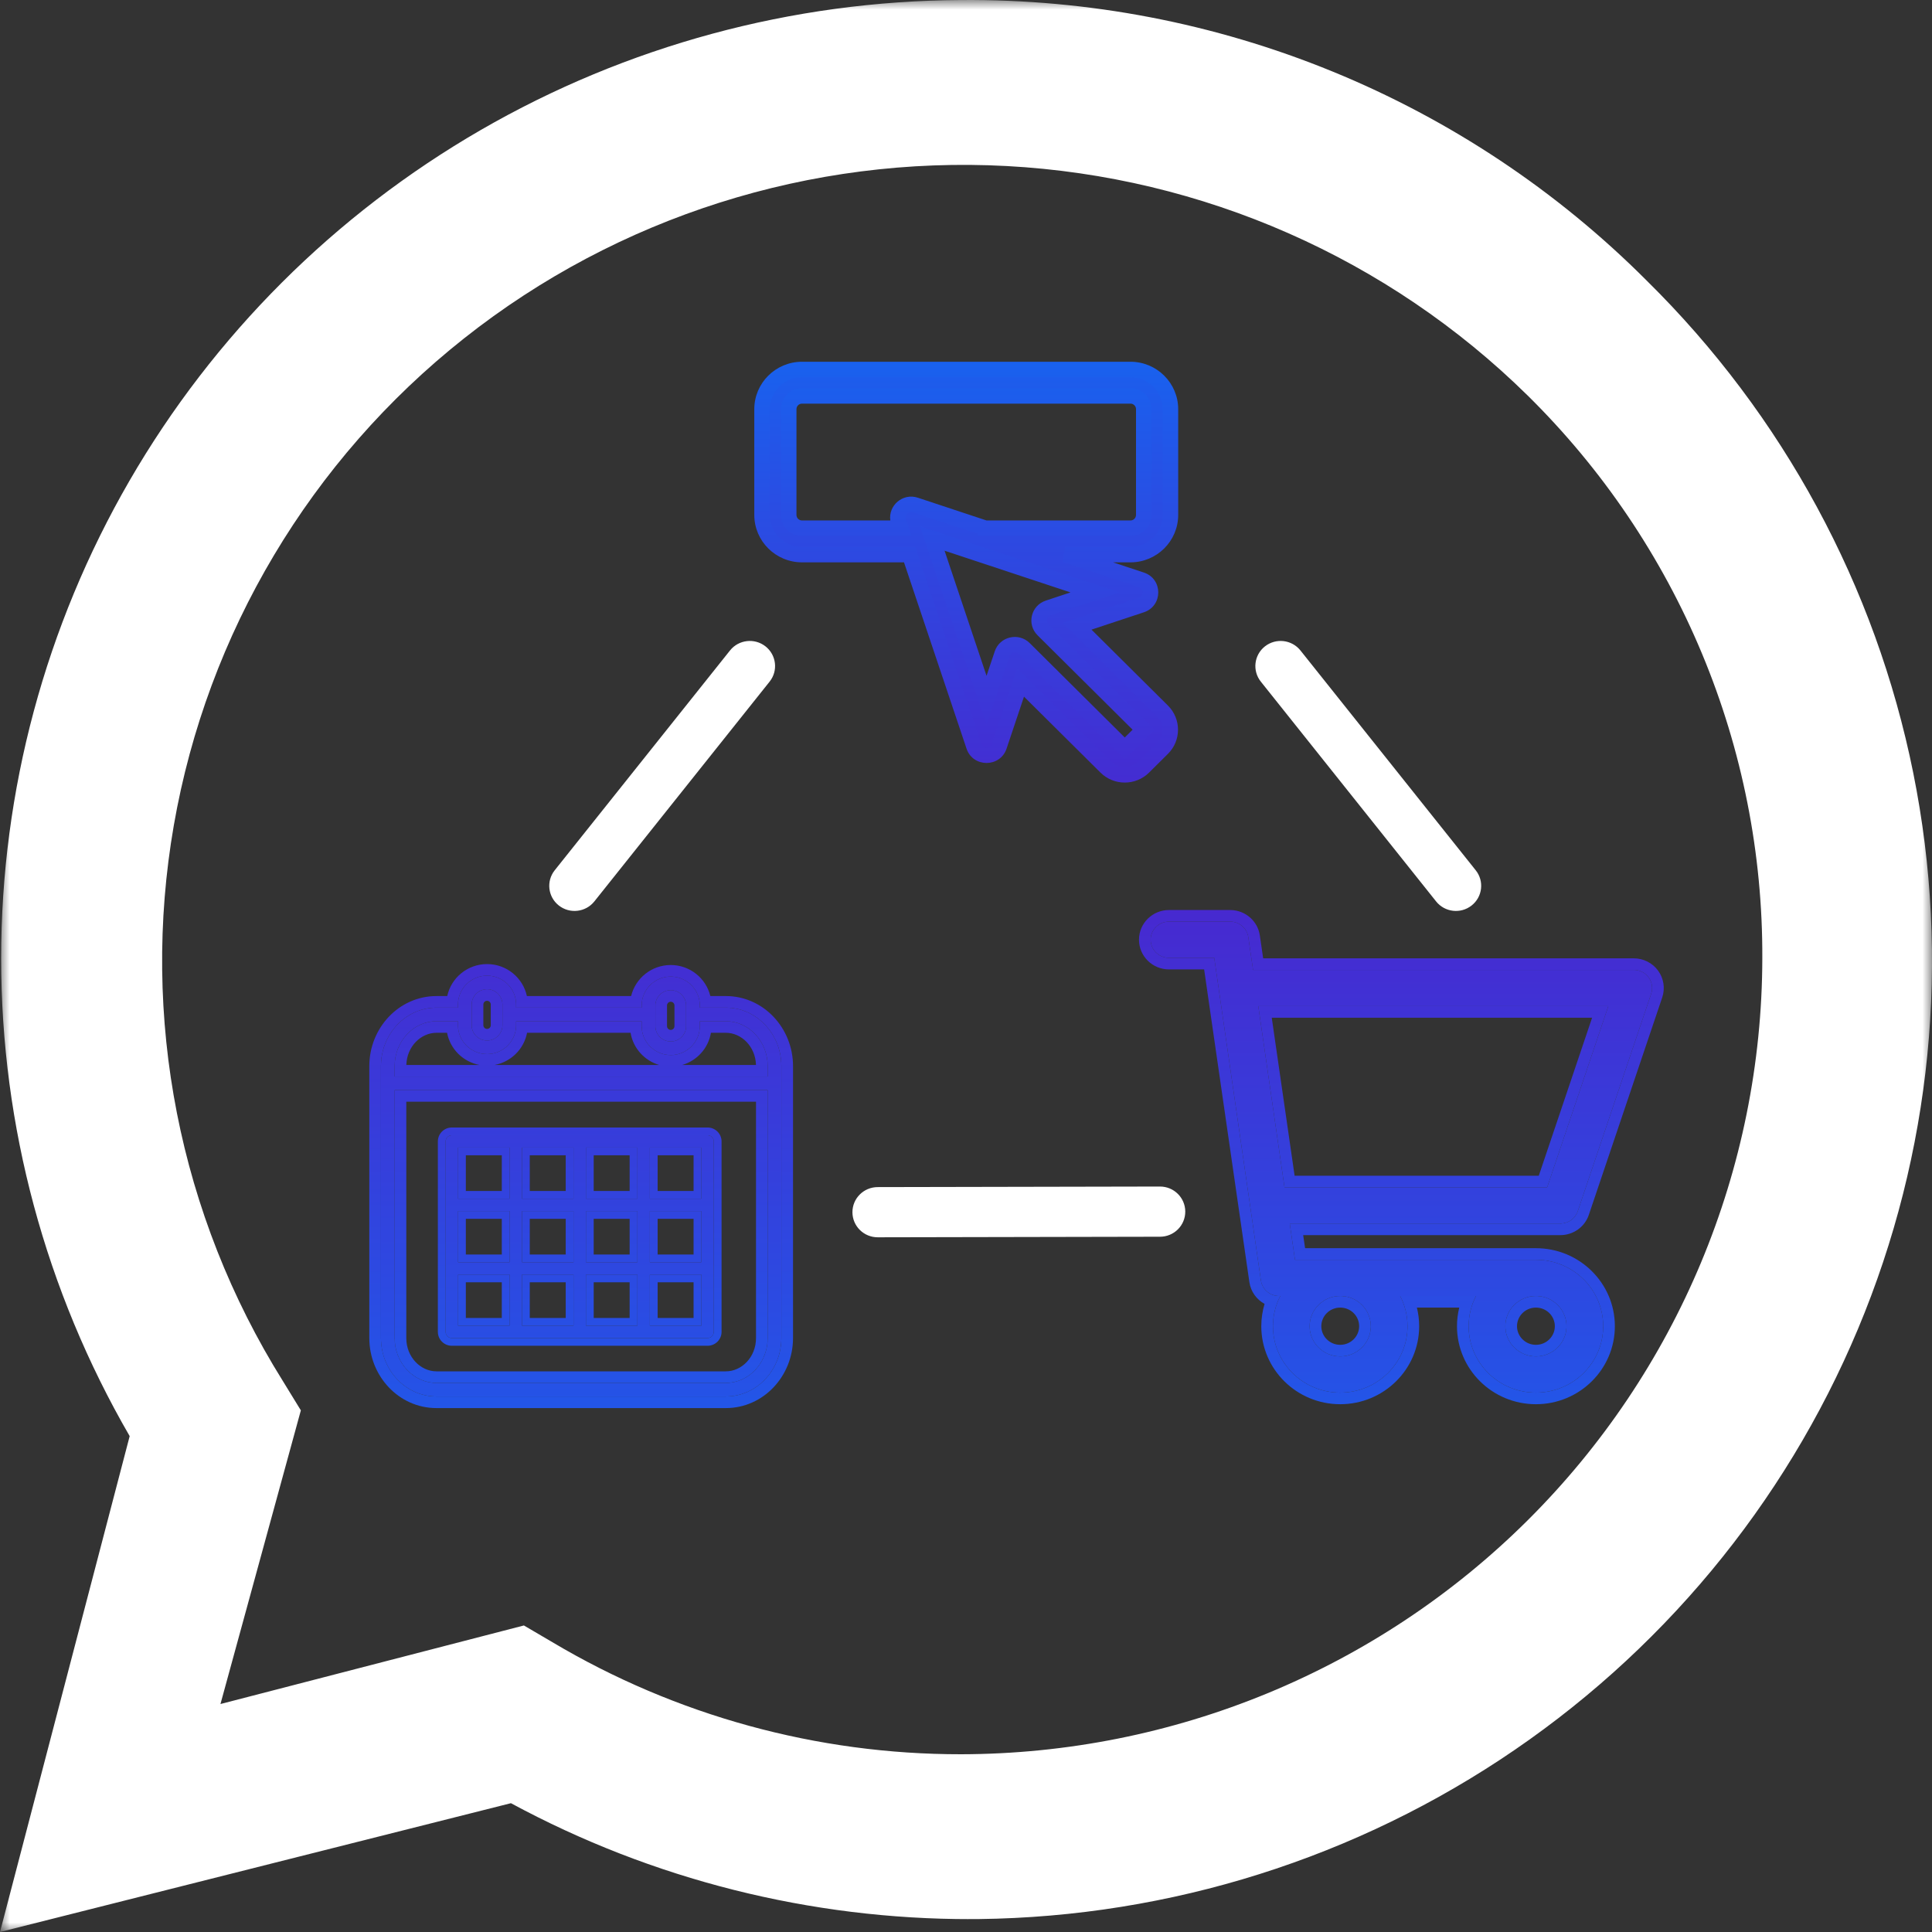
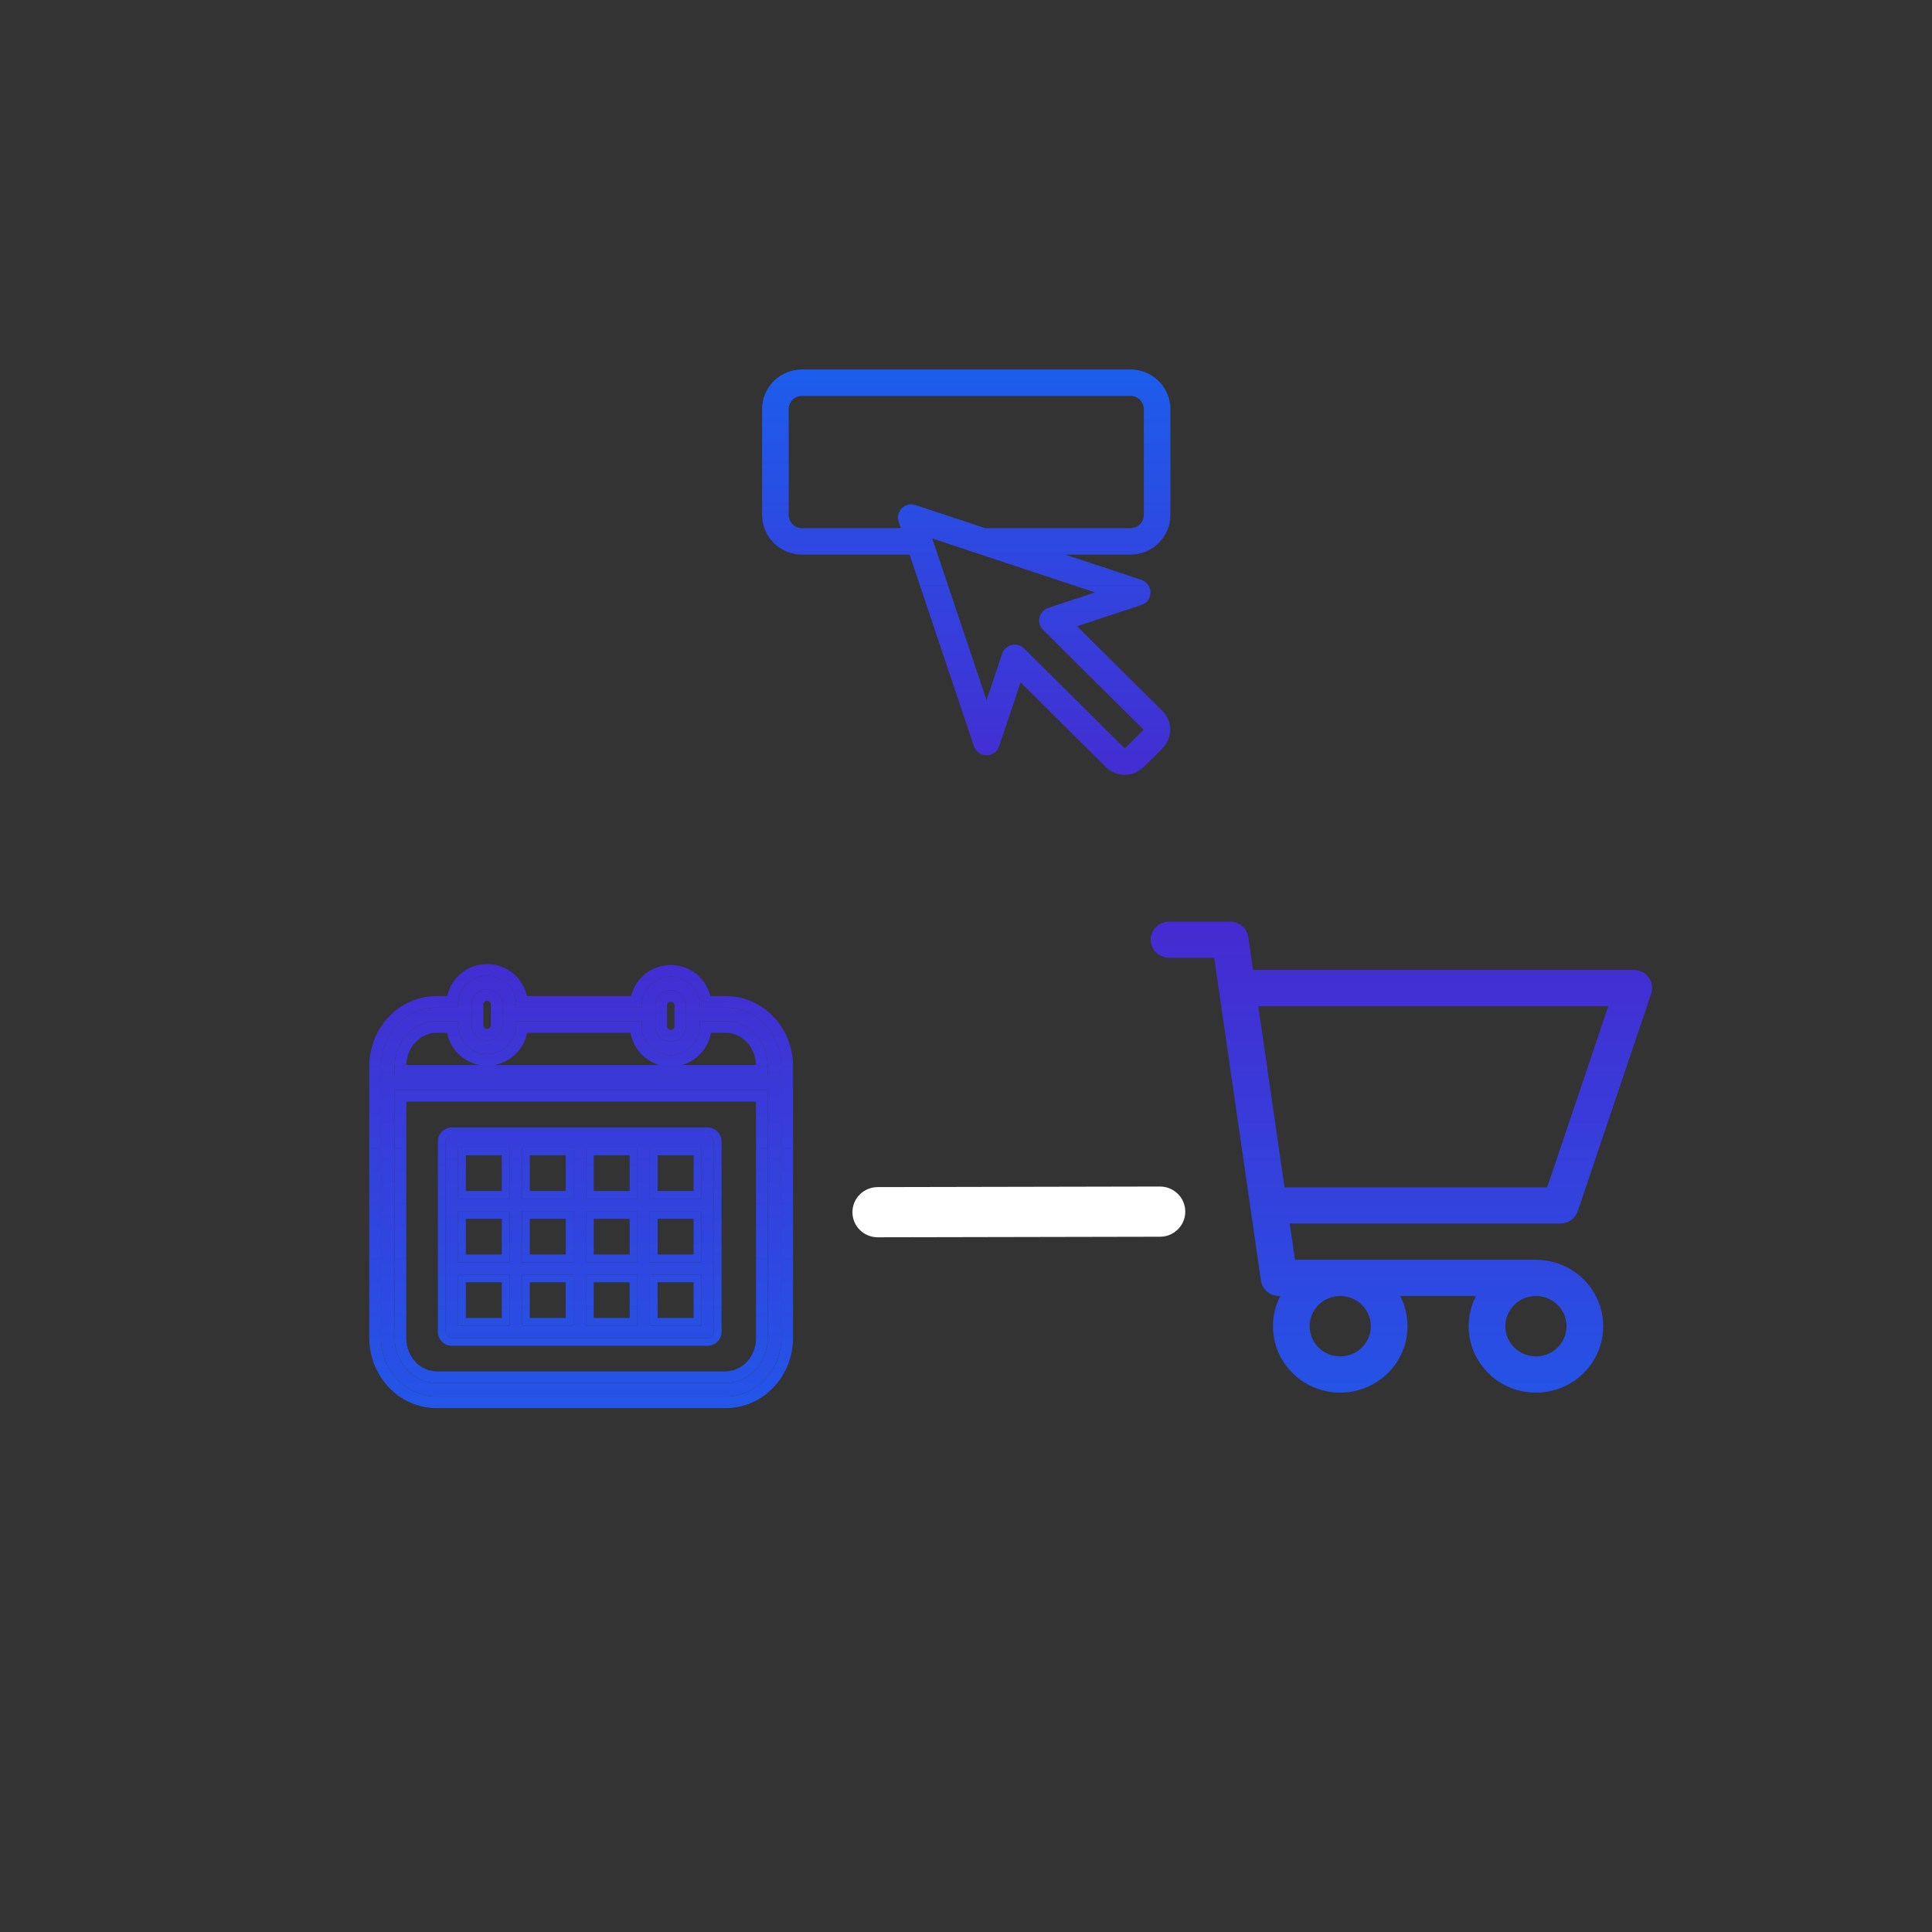
<svg xmlns="http://www.w3.org/2000/svg" width="100" height="100" viewBox="0 0 100 100" fill="none">
  <rect x="0" y="0" width="100" height="100" fill="#333333" stroke="none" />
  <mask id="mask0_2520_292" style="mask-type:alpha" maskUnits="userSpaceOnUse" x="0" y="0" width="100" height="100">
    <rect width="100" height="100" fill="#D9D9D9" />
  </mask>
  <g mask="url(#mask0_2520_292)">
-     <path d="M49.737 0.002C56.332 -0.053 62.872 1.205 68.97 3.701C75.068 6.197 80.602 9.881 85.244 14.535C92.284 21.476 97.083 30.343 99.029 40.004C100.976 49.666 99.981 59.684 96.171 68.781C92.362 77.879 85.911 85.643 77.641 91.084C69.371 96.526 59.657 99.397 49.737 99.333H50.274C41.95 99.348 33.757 97.285 26.446 93.333L0 100L6.712 74.334C2.355 66.812 0.061 58.286 0.06 49.608C0.059 40.93 2.35 32.404 6.704 24.88C11.059 17.357 17.325 11.1 24.876 6.734C32.427 2.369 40.999 0.047 49.737 0.002ZM52.11 8.594C41.963 8.05 31.968 11.223 24.021 17.513C16.074 23.803 10.728 32.772 8.997 42.717C7.267 52.663 9.272 62.893 14.632 71.467L15.572 73L11.411 88.2L27.117 84.134L28.593 85C34.982 88.801 42.29 90.806 49.737 90.8C60.733 90.782 71.273 86.436 79.048 78.714C86.824 70.991 91.2 60.522 91.217 49.601C91.24 44.187 90.177 38.823 88.091 33.822C86.005 28.82 82.938 24.28 79.068 20.468C71.85 13.364 62.257 9.139 52.11 8.594Z" fill="white" />
    <path d="M60.581 26.654V21.177C60.581 20.045 59.653 19.123 58.513 19.123H41.512C40.372 19.123 39.444 20.045 39.444 21.177V26.654C39.444 27.786 40.372 28.707 41.512 28.707H47.081L50.41 38.625C50.618 39.246 51.508 39.248 51.717 38.625L52.827 35.319L57.243 39.706C57.781 40.239 58.655 40.239 59.193 39.706L60.167 38.738C60.705 38.204 60.705 37.335 60.167 36.801L55.751 32.415L59.079 31.313C59.705 31.106 59.706 30.222 59.079 30.014L55.132 28.707H58.513C59.653 28.707 60.581 27.786 60.581 26.654ZM56.682 30.663L54.257 31.466C53.771 31.627 53.626 32.241 53.988 32.6L59.193 37.77L58.218 38.738L53.013 33.568C52.651 33.208 52.033 33.353 51.872 33.835L51.063 36.244L48.254 27.873C48.424 27.93 56.053 30.455 56.682 30.663ZM50.996 27.338L47.383 26.142C46.845 25.964 46.331 26.473 46.511 27.008L46.622 27.338H41.512C41.132 27.338 40.823 27.031 40.823 26.654V21.177C40.823 20.8 41.132 20.492 41.512 20.492H58.513C58.893 20.492 59.203 20.8 59.203 21.177V26.654C59.203 27.031 58.893 27.338 58.513 27.338L50.996 27.338Z" fill="url(#paint0_linear_2520_292)" />
-     <path d="M60.178 21.177C60.178 20.265 59.431 19.523 58.513 19.523H41.512C40.594 19.523 39.847 20.265 39.847 21.177V26.654C39.847 27.565 40.594 28.308 41.512 28.308H47.371L50.791 38.498C50.878 38.757 51.249 38.756 51.336 38.498L52.651 34.579L57.528 39.423L57.564 39.458C57.947 39.8 58.54 39.789 58.908 39.423L59.883 38.455C60.263 38.077 60.263 37.462 59.883 37.084L55.006 32.24L58.952 30.934L58.975 30.925C59.212 30.825 59.203 30.477 58.952 30.393L55.004 29.086L55.132 28.308H58.513C59.431 28.308 60.178 27.565 60.178 26.654V21.177ZM48.382 27.494C48.552 27.551 56.18 30.076 56.809 30.284L57.954 30.663L54.384 31.845C54.183 31.912 54.122 32.168 54.272 32.317L59.762 37.77L58.218 39.303L52.728 33.85C52.587 33.71 52.352 33.754 52.268 33.926L52.253 33.962L51.063 37.508L47.618 27.241L48.382 27.494ZM51.063 34.979L51.49 33.709L51.49 33.709C51.746 32.946 52.723 32.715 53.297 33.285L58.218 38.172L58.623 37.769L53.703 32.882C53.13 32.313 53.36 31.342 54.13 31.087L55.409 30.663C53.643 30.079 50.373 28.996 48.891 28.505L51.063 34.979ZM47.51 25.762L51.062 26.939H58.513C58.671 26.939 58.8 26.81 58.8 26.654V21.177C58.8 21.02 58.671 20.892 58.513 20.892H41.512C41.354 20.892 41.225 21.02 41.225 21.177V26.654C41.225 26.81 41.354 26.939 41.512 26.939H46.083C45.971 26.168 46.724 25.502 47.51 25.762ZM59.605 26.654C59.605 27.252 59.115 27.738 58.513 27.738H50.594V27.626L47.255 26.521C47.032 26.447 46.818 26.66 46.892 26.881L47.18 27.738H41.512C40.91 27.738 40.42 27.252 40.42 26.654V21.177C40.42 20.579 40.91 20.093 41.512 20.093H58.513C59.115 20.093 59.605 20.579 59.605 21.177V26.654ZM60.983 26.654C60.983 28.007 59.876 29.107 58.513 29.107H57.611L59.206 29.635C60.201 29.964 60.199 31.363 59.207 31.692L56.496 32.59L60.452 36.519C61.147 37.209 61.147 38.331 60.452 39.02L59.477 39.988C58.783 40.678 57.653 40.678 56.959 39.988L53.002 36.059L52.099 38.751C51.767 39.74 50.358 39.736 50.028 38.751L46.791 29.107H41.512C40.15 29.107 39.042 28.007 39.042 26.654V21.177C39.042 19.824 40.15 18.724 41.512 18.724H58.513C59.876 18.724 60.983 19.824 60.983 21.177V26.654Z" fill="url(#paint1_linear_2520_292)" />
    <path d="M37.57 52.155H36.222V52.041C36.222 51.218 35.547 50.548 34.717 50.548C33.888 50.548 33.213 51.218 33.213 52.041V52.155H26.714V51.991C26.714 51.169 26.04 50.5 25.211 50.5C24.381 50.5 23.706 51.169 23.706 51.991V52.155H22.592C21.008 52.155 19.718 53.512 19.718 55.181V69.257C19.718 70.925 21.007 72.282 22.592 72.282H37.57C39.154 72.282 40.443 70.925 40.443 69.257V55.181C40.443 53.512 39.154 52.155 37.57 52.155ZM33.922 52.041C33.922 51.605 34.278 51.251 34.717 51.251C35.156 51.251 35.513 51.605 35.513 52.041V53.116C35.513 53.552 35.156 53.906 34.717 53.906C34.278 53.906 33.922 53.552 33.922 53.116V52.041ZM24.414 51.991C24.414 51.556 24.771 51.202 25.211 51.202C25.649 51.202 26.006 51.556 26.006 51.991V53.068C26.006 53.503 25.649 53.857 25.211 53.857C24.771 53.857 24.414 53.503 24.414 53.068V51.991ZM39.735 69.257C39.735 70.537 38.764 71.58 37.57 71.58H22.592C21.398 71.58 20.427 70.537 20.427 69.257V56.425H39.735V69.257ZM39.735 55.722H20.427V55.181C20.427 53.9 21.398 52.858 22.592 52.858H23.706V53.068C23.706 53.89 24.381 54.559 25.211 54.559C26.04 54.559 26.714 53.89 26.714 53.068V52.858H33.213V53.116C33.213 53.939 33.888 54.609 34.717 54.609C35.547 54.609 36.222 53.939 36.222 53.116V52.858H37.571C38.764 52.858 39.735 53.9 39.735 55.181L39.735 55.722Z" fill="url(#paint2_linear_2520_292)" />
    <path d="M19.115 69.257V55.181C19.115 53.215 20.641 51.556 22.592 51.556L22.592 52.155L22.518 52.156C20.968 52.198 19.718 53.538 19.718 55.181V69.257L19.72 69.335C19.758 70.941 20.992 72.24 22.518 72.281L22.592 72.282H37.57C39.13 72.282 40.403 70.967 40.442 69.335L40.443 69.257V55.181C40.443 53.538 39.194 52.198 37.645 52.156L37.57 52.155L37.57 51.556C39.521 51.556 41.047 53.215 41.047 55.181V69.257C41.047 71.222 39.521 72.882 37.57 72.882H22.592C20.641 72.882 19.115 71.223 19.115 69.257ZM37.57 70.98L37.57 71.58H22.592L22.592 70.98H37.57ZM39.131 69.257V57.025H21.03V69.257C21.03 70.251 21.775 70.98 22.592 70.98L22.592 71.58C21.436 71.58 20.488 70.602 20.43 69.376L20.427 69.257V56.425H39.735V69.257L39.732 69.376C39.674 70.602 38.727 71.58 37.57 71.58L37.57 70.98C38.387 70.98 39.131 70.251 39.131 69.257ZM23.706 52.858V53.068C23.706 53.89 24.381 54.559 25.211 54.559C26.014 54.559 26.672 53.931 26.712 53.144L26.714 53.068V52.858H33.213V53.116L33.215 53.193C33.256 53.98 33.914 54.609 34.717 54.609C35.547 54.609 36.222 53.939 36.222 53.116V52.858H37.571C38.764 52.858 39.735 53.9 39.735 55.181L39.735 55.722H20.427V55.181C20.427 53.9 21.398 52.858 22.592 52.858H23.706ZM36.797 53.457C36.665 54.253 36.08 54.898 35.314 55.123H39.13C39.101 54.158 38.371 53.457 37.57 53.457H36.797ZM27.281 53.457C27.12 54.301 26.449 54.965 25.599 55.123H34.12C33.355 54.898 32.77 54.253 32.638 53.457H27.281ZM22.592 53.457C21.791 53.457 21.06 54.158 21.032 55.123H24.822C23.972 54.965 23.3 54.301 23.14 53.457H22.592ZM34.91 53.116V52.041C34.91 51.937 34.823 51.85 34.717 51.85C34.612 51.85 34.525 51.936 34.525 52.041V53.116C34.525 53.221 34.612 53.307 34.717 53.307L34.717 53.906L34.676 53.905C34.257 53.884 33.922 53.538 33.922 53.116V52.041C33.922 51.605 34.278 51.251 34.717 51.251C35.156 51.251 35.513 51.605 35.513 52.041V53.116C35.513 53.552 35.156 53.906 34.717 53.906L34.717 53.307C34.823 53.307 34.91 53.22 34.91 53.116ZM25.402 53.068V51.991C25.402 51.888 25.317 51.802 25.211 51.802C25.104 51.802 25.018 51.889 25.018 51.991V53.068C25.018 53.17 25.104 53.257 25.211 53.257L25.211 53.857L25.17 53.856C24.763 53.835 24.436 53.511 24.415 53.108L24.414 53.068V51.991C24.414 51.556 24.771 51.202 25.211 51.202L25.252 51.203C25.671 51.224 26.006 51.57 26.006 51.991V53.068C26.006 53.503 25.649 53.857 25.211 53.857L25.211 53.257C25.317 53.257 25.402 53.171 25.402 53.068ZM25.211 49.9C26.222 49.9 27.069 50.61 27.272 51.556H32.667C32.889 50.635 33.723 49.949 34.717 49.949C35.711 49.949 36.546 50.635 36.767 51.556H37.57L37.57 52.155H36.222V52.041C36.222 51.244 35.588 50.59 34.794 50.55L34.717 50.548C33.888 50.548 33.213 51.218 33.213 52.041V52.155H26.714V51.991C26.714 51.169 26.04 50.5 25.211 50.5C24.381 50.5 23.706 51.169 23.706 51.991V52.155H22.592L22.592 51.556H23.149C23.351 50.61 24.199 49.9 25.211 49.9Z" fill="url(#paint3_linear_2520_292)" />
    <path d="M23.388 69.258H36.623C36.801 69.258 36.945 69.115 36.945 68.938V59.078C36.945 58.902 36.801 58.759 36.623 58.759H23.388C23.21 58.759 23.066 58.902 23.066 59.078V68.938C23.066 69.115 23.21 69.258 23.388 69.258ZM36.302 65.332H33.636V62.685H36.302V65.332ZM32.993 65.332H30.328V62.685H32.993V65.332ZM29.684 65.332H27.019V62.685H29.684V65.332ZM26.375 65.332H23.71V62.685H26.375V65.332ZM23.71 65.971H26.375V68.618H23.71V65.971ZM27.019 65.971H29.684V68.618H27.019V65.971ZM30.328 65.971H32.993V68.618H30.328V65.971ZM36.302 68.618H33.636V65.971H36.302V68.618ZM36.302 62.045H33.636V59.398H36.302V62.045ZM32.993 62.045H30.328V59.398H32.993V62.045ZM29.684 62.045H27.019V59.398H29.684V62.045ZM23.71 59.398H26.375V62.045H23.71V59.398Z" fill="url(#paint4_linear_2520_292)" />
    <path d="M23.066 68.938C23.066 69.103 23.193 69.24 23.355 69.256L23.388 69.258H36.623C36.79 69.258 36.927 69.132 36.943 68.971L36.945 68.938V59.078C36.945 58.902 36.801 58.759 36.623 58.759L36.623 58.359C37.023 58.359 37.347 58.681 37.348 59.078V68.938C37.348 69.335 37.023 69.657 36.623 69.657H23.388C22.988 69.657 22.664 69.335 22.664 68.938V59.078C22.664 58.681 22.988 58.359 23.388 58.359L23.388 58.759C23.21 58.759 23.066 58.902 23.066 59.078V68.938ZM26.375 65.971V68.618H23.71V65.971H26.375ZM29.684 65.971V68.618H27.019V65.971H29.684ZM32.993 65.971V68.618H30.328V65.971H32.993ZM36.302 65.971V68.618H33.636V65.971H36.302ZM34.039 68.219H35.899V66.371H34.039V68.219ZM30.73 68.219H32.59V66.371H30.73V68.219ZM27.421 68.219H29.282V66.371H27.421V68.219ZM24.112 68.219H25.973V66.371H24.112V68.219ZM26.375 62.685V65.332H23.71V62.685H26.375ZM29.684 62.685V65.332H27.019V62.685H29.684ZM32.993 62.685V65.332H30.328V62.685H32.993ZM36.302 62.685V65.332H33.636V62.685H36.302ZM34.039 64.932H35.899V63.084H34.039V64.932ZM30.73 64.932H32.59V63.084H30.73V64.932ZM27.421 64.932H29.282V63.084H27.421V64.932ZM24.112 64.932H25.973V63.084H24.112V64.932ZM26.375 59.398V62.045H23.71V59.398H26.375ZM29.684 59.398V62.045H27.019V59.398H29.684ZM32.993 59.398V62.045H30.328V59.398H32.993ZM36.302 59.398V62.045H33.636V59.398H36.302ZM34.039 61.646H35.899V59.798H34.039V61.646ZM30.73 61.646H32.59V59.798H30.73V61.646ZM27.421 61.646H29.282V59.798H27.421V61.646ZM24.112 61.646H25.973V59.798H24.112V61.646ZM36.623 58.359L36.623 58.759H23.388L23.388 58.359H36.623Z" fill="url(#paint5_linear_2520_292)" />
    <path d="M70.953 68.644C70.953 67.781 70.244 67.081 69.37 67.081C68.496 67.081 67.787 67.781 67.787 68.644C67.787 69.507 68.496 70.207 69.37 70.207C70.244 70.207 70.953 69.507 70.953 68.644ZM81.082 68.644C81.082 67.781 80.373 67.081 79.499 67.081C78.625 67.081 77.916 67.781 77.916 68.644C77.916 69.507 78.625 70.207 79.499 70.207C80.373 70.207 81.082 69.507 81.082 68.644ZM66.486 61.455H80.081L83.246 52.078H65.129L66.486 61.455ZM82.981 68.644C82.981 70.543 81.422 72.082 79.499 72.082C77.576 72.082 76.017 70.543 76.017 68.644C76.017 68.081 76.154 67.55 76.397 67.081H72.472C72.715 67.55 72.852 68.081 72.852 68.644C72.852 70.543 71.293 72.082 69.37 72.082C67.447 72.082 65.888 70.543 65.888 68.644C65.888 68.081 66.025 67.55 66.268 67.081H66.205C65.732 67.081 65.331 66.738 65.264 66.276L64.724 62.539C64.722 62.53 64.721 62.521 64.72 62.512L63.096 51.286C63.094 51.277 63.093 51.268 63.092 51.258L62.849 49.577H60.507C59.983 49.577 59.557 49.157 59.557 48.639C59.557 48.122 59.983 47.702 60.507 47.702H63.672L63.694 47.702C64.157 47.712 64.547 48.052 64.612 48.507L64.858 50.202H84.564C84.869 50.202 85.155 50.347 85.334 50.592C85.512 50.836 85.561 51.151 85.464 51.437L81.666 62.689C81.537 63.072 81.174 63.33 80.765 63.33H66.757L67.028 65.206H79.499C81.422 65.206 82.981 66.745 82.981 68.644Z" fill="url(#paint6_linear_2520_292)" />
-     <path d="M75.413 68.644C75.413 68.312 75.454 67.99 75.531 67.681H73.338C73.415 67.99 73.456 68.312 73.456 68.644C73.455 70.877 71.623 72.682 69.37 72.682C67.117 72.682 65.285 70.877 65.284 68.644C65.284 68.243 65.344 67.856 65.454 67.489C65.041 67.263 64.738 66.855 64.667 66.361L62.498 51.371C62.497 51.363 62.496 51.353 62.495 51.344L62.326 50.177H60.507C59.653 50.177 58.954 49.492 58.954 48.639C58.954 47.787 59.653 47.102 60.507 47.102L60.507 47.702L60.458 47.703C59.956 47.728 59.557 48.138 59.557 48.639L59.559 48.688C59.583 49.167 59.973 49.552 60.458 49.576L60.507 49.577H62.849L63.092 51.258C63.093 51.268 63.094 51.277 63.096 51.286L64.72 62.512C64.721 62.521 64.722 62.53 64.724 62.539L65.264 66.276C65.331 66.738 65.732 67.081 66.205 67.081H66.268C66.025 67.55 65.888 68.081 65.888 68.644L65.889 68.733C65.936 70.561 67.428 72.035 69.28 72.081L69.37 72.082C71.263 72.082 72.803 70.591 72.851 68.733L72.852 68.644C72.852 68.081 72.715 67.55 72.472 67.081H76.397C76.154 67.55 76.017 68.081 76.017 68.644L76.018 68.733C76.066 70.591 77.606 72.082 79.499 72.082C81.392 72.082 82.932 70.591 82.98 68.733L82.981 68.644C82.981 66.775 81.47 65.254 79.589 65.207L79.499 65.206L79.499 64.606C81.752 64.606 83.585 66.411 83.585 68.644C83.585 70.877 81.752 72.682 79.499 72.682C77.246 72.682 75.413 70.877 75.413 68.644ZM70.349 68.644C70.349 68.115 69.914 67.681 69.37 67.681C68.826 67.681 68.391 68.115 68.391 68.644C68.391 69.173 68.826 69.608 69.37 69.608L69.37 70.207L69.288 70.205C68.479 70.165 67.83 69.524 67.789 68.725L67.787 68.644C67.787 67.781 68.496 67.081 69.37 67.081L69.451 67.083C70.288 67.125 70.953 67.808 70.953 68.644L70.951 68.725C70.908 69.55 70.217 70.207 69.37 70.207L69.37 69.608C69.914 69.607 70.349 69.173 70.349 68.644ZM80.478 68.644C80.478 68.115 80.043 67.681 79.499 67.681C78.955 67.681 78.52 68.115 78.52 68.644C78.52 69.173 78.955 69.607 79.499 69.608L79.499 70.207C78.652 70.207 77.961 69.55 77.918 68.725L77.916 68.644C77.916 67.781 78.625 67.081 79.499 67.081L79.581 67.083C80.417 67.125 81.082 67.808 81.082 68.644L81.08 68.725C81.037 69.55 80.346 70.207 79.499 70.207L79.499 69.608C80.043 69.608 80.478 69.173 80.478 68.644ZM84.564 49.603C85.061 49.603 85.53 49.839 85.823 50.24C86.115 50.641 86.195 51.157 86.037 51.627L82.238 62.88C82.026 63.509 81.431 63.93 80.765 63.93H67.453L67.551 64.606H79.499L79.499 65.206H67.028L66.757 63.33H80.765L80.803 63.33C81.184 63.315 81.519 63.076 81.653 62.725L81.666 62.689L85.464 51.437C85.555 51.169 85.518 50.876 85.366 50.639L85.334 50.592C85.155 50.347 84.869 50.202 84.564 50.202L84.564 49.603ZM83.246 52.078L80.081 61.455H66.486L65.129 52.078H83.246ZM67.009 60.855H79.647L82.407 52.677H65.826L67.009 60.855ZM63.679 47.102L63.701 47.103C63.704 47.103 63.706 47.103 63.708 47.103C64.463 47.12 65.102 47.674 65.21 48.422L65.381 49.603H84.564L84.564 50.202H64.858L64.612 48.507C64.547 48.052 64.157 47.712 63.694 47.702L63.672 47.702H60.507L60.507 47.102H63.679Z" fill="url(#paint7_linear_2520_292)" />
-     <path d="M37.785 33.668C38.233 33.106 39.056 33.011 39.622 33.456C40.188 33.902 40.284 34.719 39.835 35.281L30.763 46.658C30.314 47.22 29.492 47.315 28.925 46.869C28.359 46.424 28.264 45.607 28.712 45.045L37.785 33.668Z" fill="white" />
    <path d="M60.039 61.415C60.761 61.414 61.348 61.994 61.349 62.712C61.351 63.429 60.767 64.012 60.044 64.013L45.432 64.042C44.71 64.043 44.123 63.463 44.122 62.746C44.12 62.028 44.705 61.446 45.427 61.444L60.039 61.415Z" fill="white" />
-     <path d="M67.311 33.668C66.862 33.106 66.04 33.011 65.473 33.456C64.907 33.902 64.812 34.719 65.26 35.281L74.333 46.658C74.781 47.22 75.604 47.315 76.17 46.869C76.736 46.424 76.832 45.607 76.383 45.045L67.311 33.668Z" fill="white" />
  </g>
  <defs>
    <linearGradient id="paint0_linear_2520_292" x1="50" y1="0" x2="50" y2="100" gradientUnits="userSpaceOnUse">
      <stop offset="0.043" stop-color="#0080FF" />
      <stop offset="0.438" stop-color="#4B24CD" />
      <stop offset="1" stop-color="#0080FF" />
    </linearGradient>
    <linearGradient id="paint1_linear_2520_292" x1="50" y1="1.835" x2="50" y2="98.166" gradientUnits="userSpaceOnUse">
      <stop offset="0.043" stop-color="#0080FF" />
      <stop offset="0.438" stop-color="#4B24CD" />
      <stop offset="1" stop-color="#0080FF" />
    </linearGradient>
    <linearGradient id="paint2_linear_2520_292" x1="50" y1="0" x2="50" y2="100" gradientUnits="userSpaceOnUse">
      <stop offset="0.043" stop-color="#0080FF" />
      <stop offset="0.438" stop-color="#4B24CD" />
      <stop offset="1" stop-color="#0080FF" />
    </linearGradient>
    <linearGradient id="paint3_linear_2520_292" x1="50" y1="2.609" x2="50" y2="97.392" gradientUnits="userSpaceOnUse">
      <stop offset="0.043" stop-color="#0080FF" />
      <stop offset="0.438" stop-color="#4B24CD" />
      <stop offset="1" stop-color="#0080FF" />
    </linearGradient>
    <linearGradient id="paint4_linear_2520_292" x1="50" y1="0" x2="50" y2="100" gradientUnits="userSpaceOnUse">
      <stop offset="0.043" stop-color="#0080FF" />
      <stop offset="0.438" stop-color="#4B24CD" />
      <stop offset="1" stop-color="#0080FF" />
    </linearGradient>
    <linearGradient id="paint5_linear_2520_292" x1="50" y1="3.538" x2="50" y2="96.462" gradientUnits="userSpaceOnUse">
      <stop offset="0.043" stop-color="#0080FF" />
      <stop offset="0.438" stop-color="#4B24CD" />
      <stop offset="1" stop-color="#0080FF" />
    </linearGradient>
    <linearGradient id="paint6_linear_2520_292" x1="50" y1="0" x2="50" y2="100" gradientUnits="userSpaceOnUse">
      <stop offset="0.043" stop-color="#0080FF" />
      <stop offset="0.438" stop-color="#4B24CD" />
      <stop offset="1" stop-color="#0080FF" />
    </linearGradient>
    <linearGradient id="paint7_linear_2520_292" x1="50" y1="2.344" x2="50" y2="97.657" gradientUnits="userSpaceOnUse">
      <stop offset="0.043" stop-color="#0080FF" />
      <stop offset="0.438" stop-color="#4B24CD" />
      <stop offset="1" stop-color="#0080FF" />
    </linearGradient>
  </defs>
</svg>